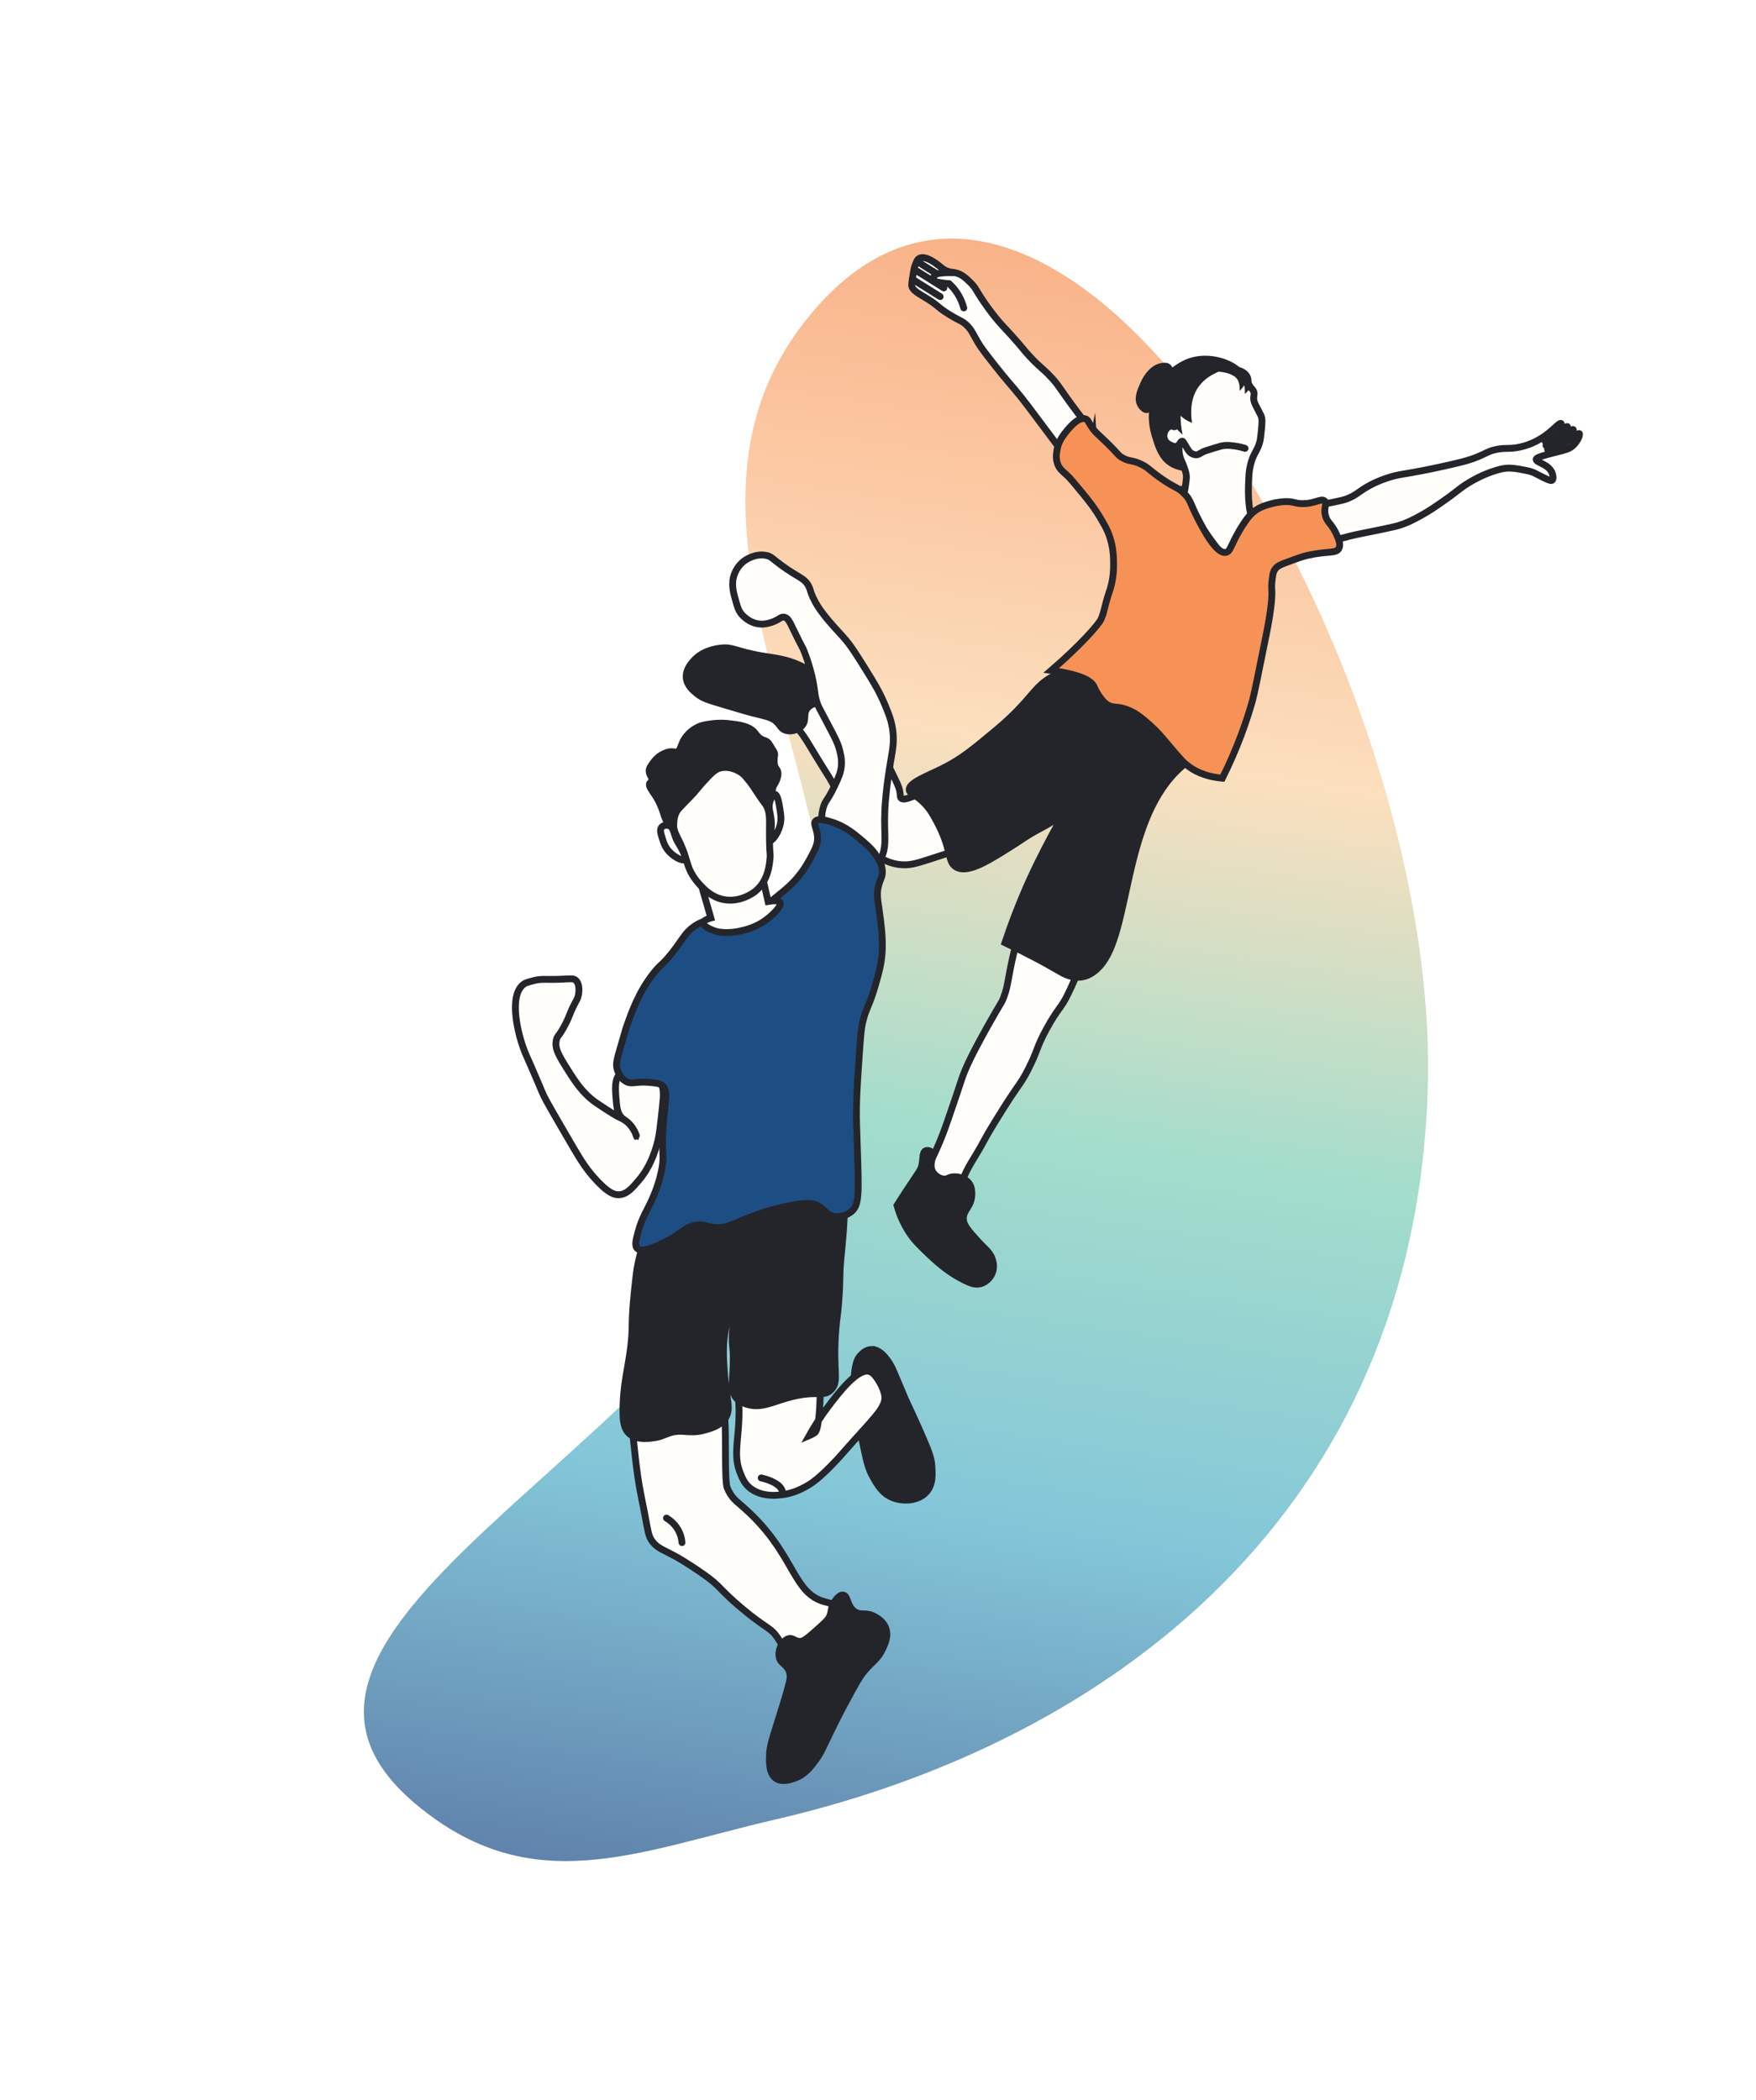
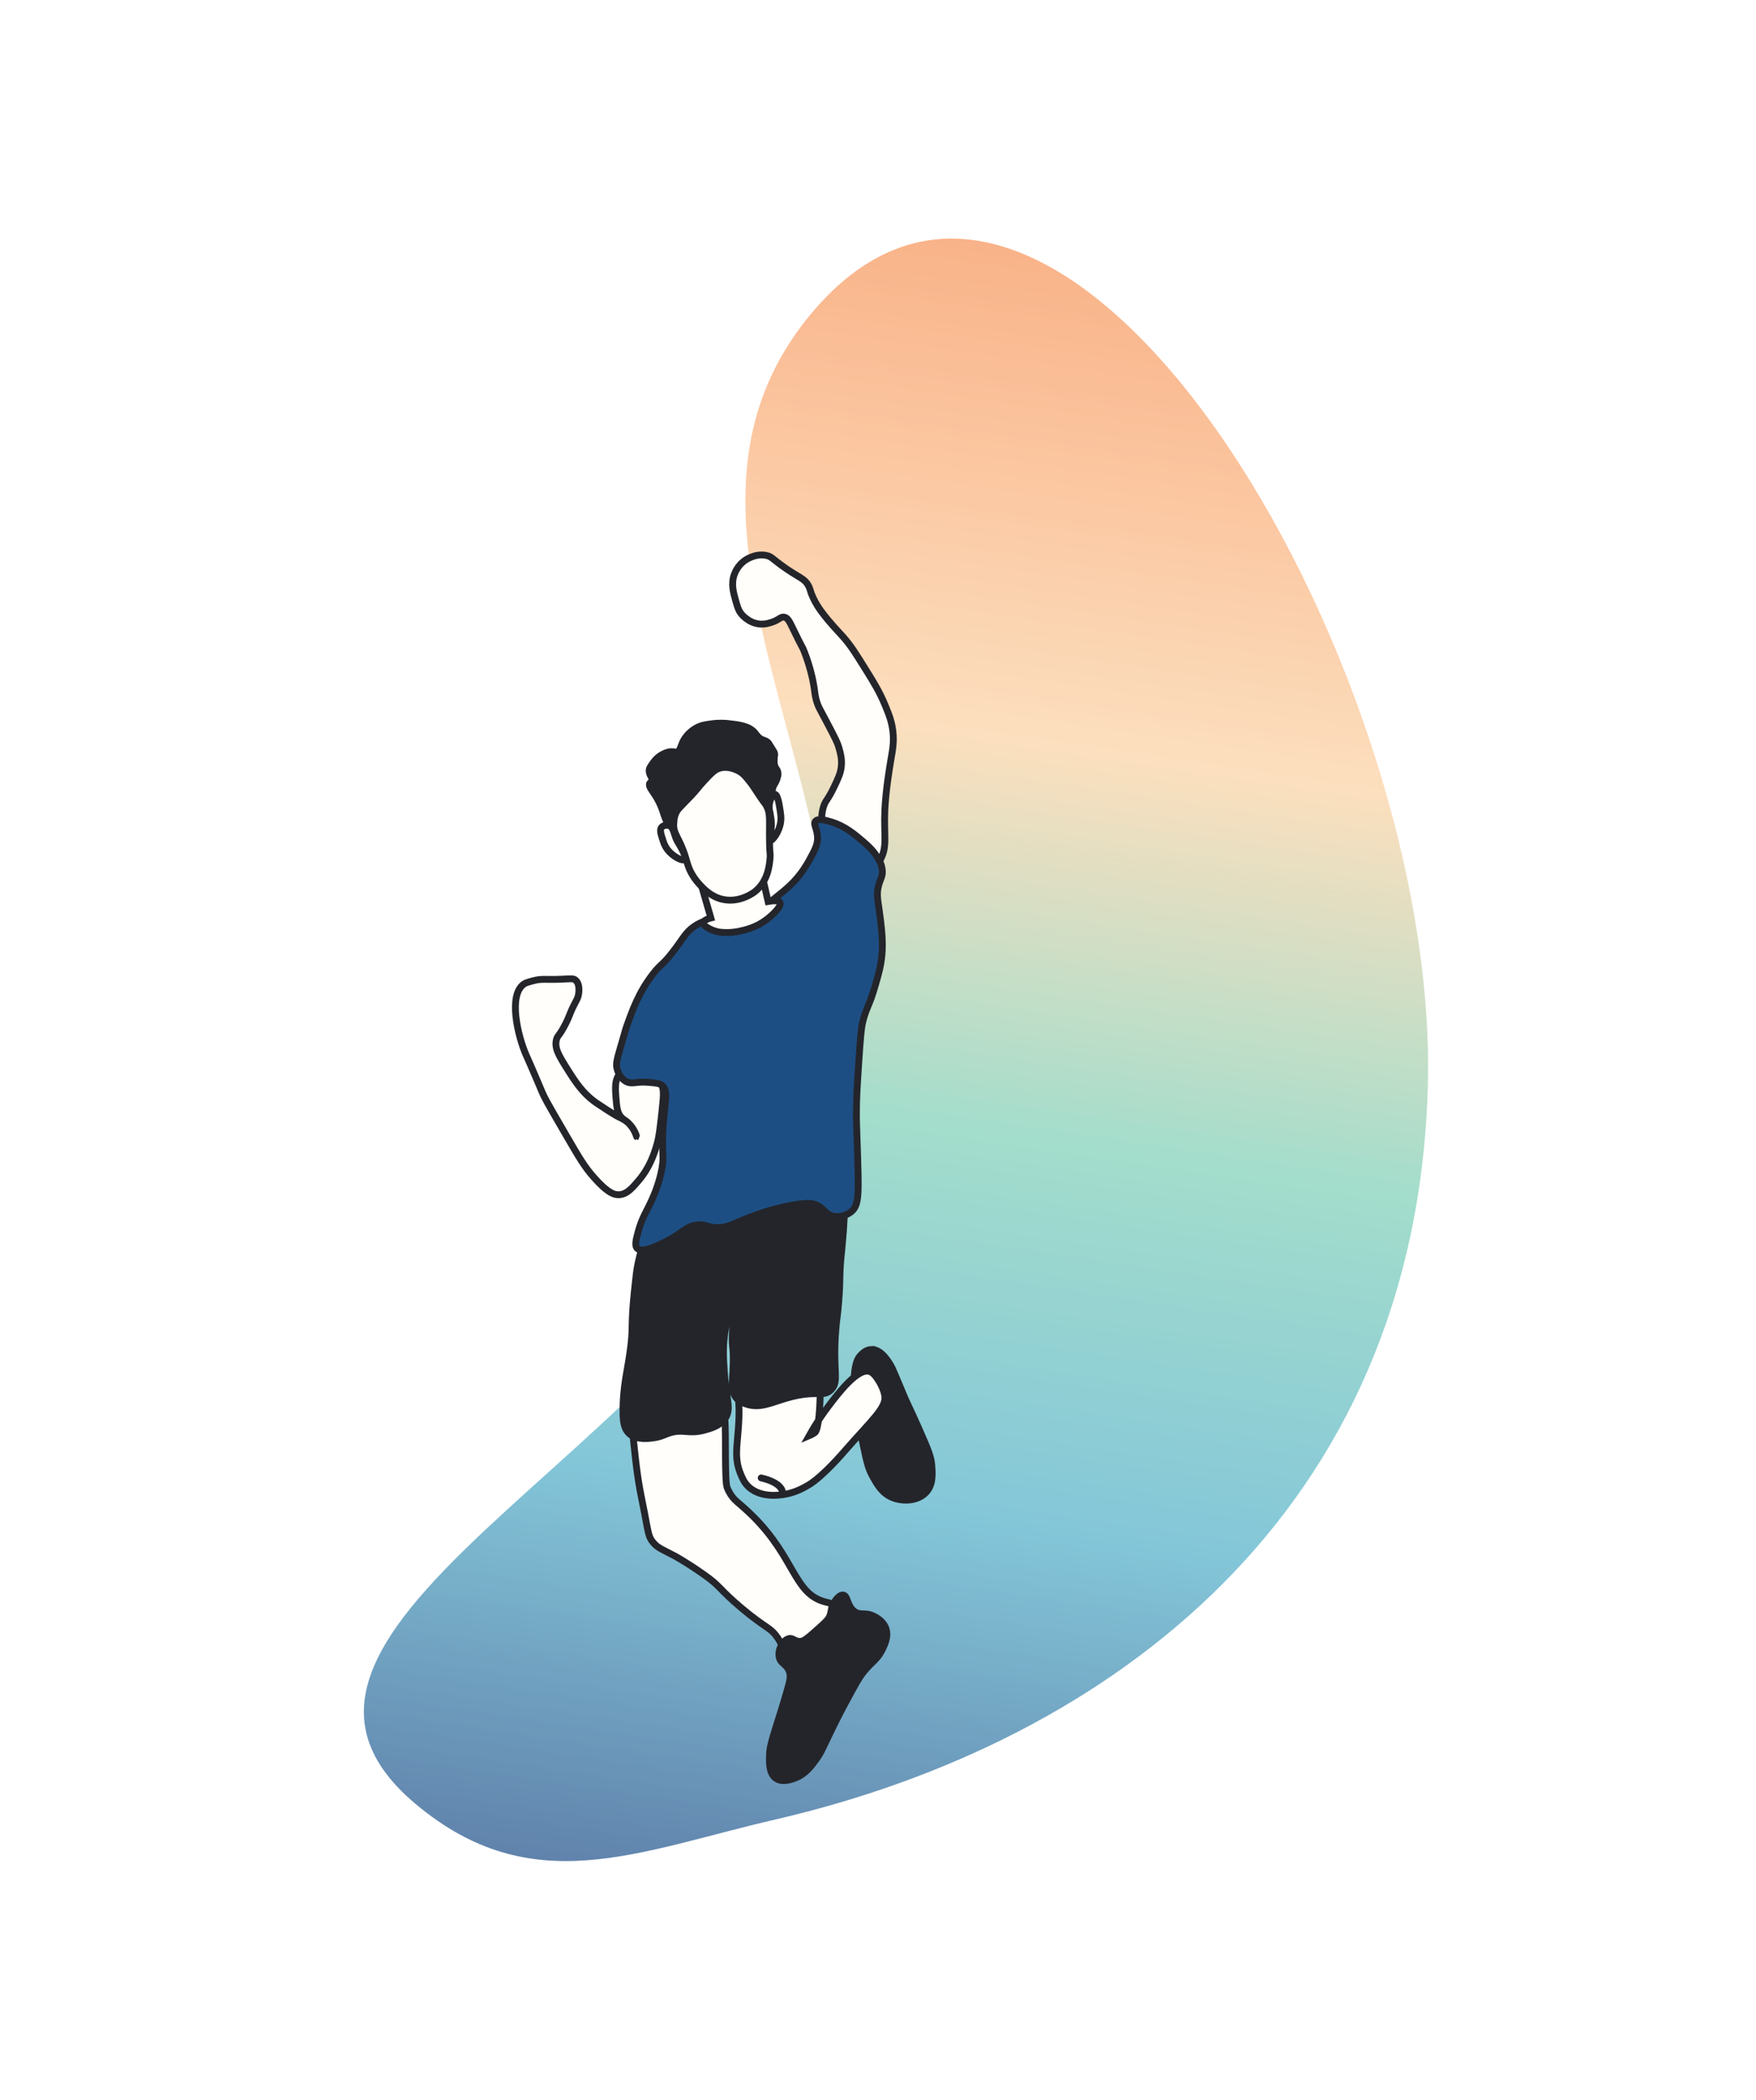
<svg xmlns="http://www.w3.org/2000/svg" width="771" height="922" viewBox="0 0 771 922" fill="none">
  <g opacity="0.7" filter="url(#filter0_f_850_1042)">
    <path d="M360.838 489.805C393.192 358.329 276.277 235.698 355.168 138.929C463.262 6.34 632.273 289.618 626.901 477.398C621.571 663.768 488.101 764.759 340.503 798.932C279.662 813.018 233.461 834.878 182.496 792.147C85.865 711.127 326.451 629.543 360.838 489.805Z" fill="url(#paint0_linear_850_1042)" />
  </g>
  <g clip-path="url(#clip0_850_1042)">
-     <path d="M449.713 405.545C448.829 406.235 447.64 407.477 444.964 419.027C442.345 430.352 442.747 432.4 440.712 437.883C439.618 440.838 439.711 439.681 433.204 451.371C425.914 464.474 423.977 469.202 422.91 471.993C422.227 473.779 422.673 472.764 419.756 481.365C416.828 489.997 415.367 494.317 414.03 497.802C412.259 502.428 409.495 508.884 405.24 516.482C410.147 520.204 415.061 523.926 419.968 527.647C420.463 524.911 421.364 521.237 423.078 517.115C424.607 513.447 426.15 510.955 427.428 508.859C433.37 499.109 430.499 502.977 437.29 491.929C447.649 475.087 447.645 476.965 451.335 469.767C455.727 461.207 454.861 460.255 459.617 451.573C464.521 442.618 465.887 442.823 468.927 436.464C472.794 428.381 477.314 418.935 473.071 411.683C468.562 403.966 455.457 401.022 449.694 405.541L449.713 405.545Z" fill="#FFFEFA" stroke="#24252B" stroke-width="3" stroke-miterlimit="10" stroke-linecap="round" />
+     <path d="M449.713 405.545C448.829 406.235 447.64 407.477 444.964 419.027C442.345 430.352 442.747 432.4 440.712 437.883C439.618 440.838 439.711 439.681 433.204 451.371C425.914 464.474 423.977 469.202 422.91 471.993C422.227 473.779 422.673 472.764 419.756 481.365C416.828 489.997 415.367 494.317 414.03 497.802C412.259 502.428 409.495 508.884 405.24 516.482C420.463 524.911 421.364 521.237 423.078 517.115C424.607 513.447 426.15 510.955 427.428 508.859C433.37 499.109 430.499 502.977 437.29 491.929C447.649 475.087 447.645 476.965 451.335 469.767C455.727 461.207 454.861 460.255 459.617 451.573C464.521 442.618 465.887 442.823 468.927 436.464C472.794 428.381 477.314 418.935 473.071 411.683C468.562 403.966 455.457 401.022 449.694 405.541L449.713 405.545Z" fill="#FFFEFA" stroke="#24252B" stroke-width="3" stroke-miterlimit="10" stroke-linecap="round" />
    <path d="M408.243 347.314C403.191 348.025 397.149 352.272 395.566 350.399C395.181 349.94 395.388 349.508 395.131 347.879C394.874 346.256 394.401 344.993 393.063 342.215C390.959 337.834 389.907 335.646 388.751 334.012C386.962 331.496 385.225 330.006 381.743 327.031C379.858 325.419 377.102 323.386 371.678 319.385C365.364 314.727 365.398 314.758 365.294 314.676C362.299 312.293 358.241 308.53 354.117 302.683C350.423 306.241 346.737 309.793 343.043 313.351C344.457 314.361 346.455 315.92 348.592 318.091C351.926 321.489 353.725 324.498 355.797 327.929C364.442 342.246 363.09 339.478 365.502 343.838C367.015 346.574 369.251 350.938 373.723 359.672C378.586 369.177 379.374 370.848 381.825 373.155C383.204 374.457 387.758 378.632 394.585 379.579C398.935 380.184 402.188 379.19 407.056 377.632C423.266 372.446 431.381 369.81 431.986 367.746C434.2 360.227 419.418 345.73 408.245 347.307L408.243 347.314Z" fill="#FFFEFA" stroke="#24252B" stroke-width="3" stroke-miterlimit="10" stroke-linecap="round" />
    <path d="M356.641 302.184C355.932 299.833 356.872 298.725 356.59 297.092C356.209 294.917 353.947 293.432 351.174 292.134C345.221 289.342 340.292 288.985 334.439 287.984C322.424 285.932 321.787 283.78 315.792 284.667C313.688 284.975 308.438 285.829 304.605 290.076C303.48 291.323 300.985 294.086 301.322 297.672C301.644 301.112 304.387 303.299 306.14 304.695C308.454 306.539 310.446 307.223 316.851 309.124C324.571 311.416 328.43 312.562 329.705 312.888C336.637 314.649 339.225 314.906 341.532 317.5C342.707 318.821 343.059 319.915 344.587 320.548C346.916 321.507 350.345 320.743 352.153 318.611C354.371 315.996 352.357 313.431 354.571 310.874C356.754 308.35 360.619 308.642 360.606 307.416C360.598 306.76 359.496 306.683 358.187 305.114C358.09 304.994 357.124 303.812 356.633 302.19L356.641 302.184Z" fill="#24252B" stroke="#24252B" stroke-width="3" stroke-miterlimit="10" />
    <path d="M406.416 505.348C404.957 506.028 405.357 508.561 404.815 511.387C404.367 513.716 403.652 514.285 398.475 522.14C397.432 523.717 395.814 526.191 393.838 529.306C394.637 532.209 396.125 536.437 399.045 540.939C401.448 544.644 403.67 546.765 408.071 550.966C412.91 555.577 417.379 559.044 422.759 561.82C426.443 563.721 428.554 564.275 430.7 563.63C432.989 562.944 434.954 561 435.784 558.669C436.612 556.35 436.086 554.308 435.835 553.392C434.916 549.996 432.81 548.821 429.551 545.241C425.189 540.45 423.005 538.057 422.977 535.112C422.947 531.039 426.708 529.831 426.695 524.232C426.693 523.027 426.664 521.267 425.516 519.666C423.913 517.434 420.835 516.5 418.369 516.762C416.32 516.976 416.108 517.868 414.445 517.743C412.467 517.599 410.28 516.165 409.341 514.158C407.728 510.726 410.55 507.31 408.795 505.732C408.152 505.154 407.119 505.016 406.418 505.341L406.416 505.348Z" fill="#24252B" stroke="#24252B" stroke-width="3" stroke-miterlimit="10" />
    <path d="M548.199 189.539C549.714 186.588 552.127 181.719 551.354 175.309C550.582 168.931 547.112 164.824 546.142 163.752C541.953 159.086 536.962 157.851 534.704 157.325C532.539 156.82 526.235 155.687 519.897 158.745C514.563 161.321 510.401 165.877 510.556 166.077C510.684 166.247 514.53 164.126 514.36 162.006C514.296 161.212 513.679 160.631 513.487 160.464C512.391 159.526 510.895 159.759 509.896 159.925C508.331 160.186 507.196 160.868 506.612 161.264C505.855 161.774 503.239 163.663 501.218 168.195C499.822 171.328 498.253 174.846 499.802 177.912C500.555 179.402 502.206 181.098 503.673 180.841C506.142 180.404 507.303 174.598 507.104 174.507C506.996 174.456 506.317 175.951 505.724 177.311C505.296 178.296 505.203 179.058 505.029 180.474C504.948 181.122 504.773 182.822 505.011 185.394C505.261 188.045 505.811 190.137 506.184 191.377C507.425 195.493 508.747 199.863 511.952 202.825C516.473 207.001 522.796 206.563 525.273 206.387C539.78 205.378 547.64 190.619 548.192 189.544L548.199 189.539Z" fill="#24252B" stroke="#24252B" stroke-miterlimit="10" />
    <path d="M517.849 194.965C517.439 197.657 517.794 199.633 518.203 200.931C518.578 202.152 518.809 202.17 519.78 204.811C520.68 207.258 520.908 208.39 520.914 209.576C520.915 210.043 520.843 210.64 520.693 211.826C520.265 215.182 520.009 215.756 519.959 216.726C519.918 217.645 520.077 218.571 522.308 222.65C524.341 226.365 526.146 229.136 526.949 230.356C527.539 231.256 529.125 233.628 531.374 236.692C533.824 240.036 535.046 241.7 536.495 243.292C539.39 246.482 540.151 246.504 541.826 249.039C542.765 250.463 542.972 251.132 543.677 251.261C545.984 251.685 548.829 245.41 549.435 244.085C550.47 241.807 551.637 239.161 551.479 235.709C551.41 234.201 551.096 232.997 550.474 230.595C549.811 228.044 549.199 226.648 548.719 223.732C548.573 222.847 548.504 222.207 548.424 221.469C548.01 217.605 548.108 214.681 548.247 210.882C548.327 208.699 548.43 207.401 548.703 205.859C548.768 205.468 548.962 204.444 549.273 203.297C550.457 198.932 551.964 198.117 553.024 194.386C553.421 193 553.538 191.776 553.782 189.342C554.119 185.912 554.291 184.198 553.709 182.613C553.518 182.083 553.573 182.416 551.529 178.342C550.986 177.269 550.658 176.586 550.504 175.59C550.282 174.109 550.727 173.722 550.618 172.655C550.483 171.344 549.673 170.64 547.144 168.172C543.254 164.371 543.673 164.583 543.072 164.179C540.489 162.44 537.93 162.045 536.298 161.809C535.481 161.695 532.607 161.332 529.005 162.159C527.996 162.388 524.973 163.167 521.756 165.398C520.031 166.598 518.396 167.754 517.392 169.921C517.002 170.757 516.356 172.166 516.684 173.794C516.901 174.879 517.362 175.071 517.542 176.222C517.702 177.258 517.415 177.626 516.975 179.671C516.581 181.517 516.301 182.825 516.252 184.501C516.21 186.062 516.386 187.075 515.847 187.362C515.414 187.589 515.047 187.069 514.226 187.096C512.827 187.138 511.86 188.721 511.693 188.992C511.56 189.21 510.572 190.887 511.254 192.806C511.91 194.643 513.606 195.324 514.397 195.635C515.175 195.944 515.825 196.206 516.56 195.99C518.036 195.559 518.217 193.672 519.058 193.719C519.468 193.742 519.614 194.193 520.712 196.025C521.993 198.166 522.369 198.519 522.668 198.75C522.932 198.955 523.868 199.685 525.101 199.707C526.199 199.725 526.797 199.163 527.979 198.515C528.727 198.1 530.044 197.695 532.683 196.885C535.242 196.095 536.524 195.703 537.798 195.601C539.21 195.484 540.244 195.615 541.926 195.82C543.908 196.061 545.517 196.514 546.656 196.876" fill="#FFFEFA" />
    <path d="M517.849 194.965C517.439 197.657 517.794 199.633 518.203 200.931C518.578 202.152 518.809 202.17 519.78 204.811C520.68 207.258 520.908 208.39 520.914 209.576C520.915 210.043 520.843 210.64 520.693 211.826C520.265 215.182 520.009 215.756 519.959 216.726C519.918 217.645 520.077 218.571 522.308 222.65C524.341 226.365 526.146 229.136 526.949 230.356C527.539 231.256 529.125 233.628 531.374 236.692C533.824 240.036 535.046 241.7 536.495 243.292C539.39 246.482 540.151 246.503 541.826 249.039C542.765 250.463 542.972 251.132 543.677 251.261C545.984 251.685 548.829 245.41 549.435 244.085C550.47 241.807 551.637 239.161 551.479 235.709C551.41 234.201 551.096 232.997 550.474 230.595C549.811 228.044 549.199 226.648 548.719 223.732C548.573 222.847 548.504 222.207 548.424 221.469C548.01 217.605 548.108 214.681 548.247 210.882C548.327 208.699 548.43 207.401 548.703 205.859C548.768 205.468 548.962 204.444 549.273 203.297C550.457 198.932 551.964 198.117 553.024 194.386C553.421 193 553.538 191.776 553.782 189.342C554.119 185.912 554.291 184.198 553.709 182.613C553.518 182.083 553.573 182.416 551.529 178.342C550.986 177.269 550.658 176.586 550.504 175.59C550.282 174.109 550.727 173.722 550.618 172.655C550.483 171.344 549.673 170.64 547.144 168.172C543.254 164.371 543.673 164.583 543.072 164.179C540.489 162.44 537.93 162.045 536.298 161.809C535.481 161.695 532.607 161.332 529.005 162.159C527.996 162.388 524.973 163.167 521.756 165.398C520.031 166.598 518.396 167.754 517.392 169.921C517.002 170.757 516.356 172.166 516.684 173.794C516.901 174.879 517.362 175.071 517.542 176.222C517.702 177.258 517.415 177.626 516.975 179.671C516.581 181.517 516.301 182.825 516.252 184.501C516.21 186.062 516.386 187.075 515.847 187.362C515.414 187.589 515.047 187.069 514.226 187.096C512.827 187.138 511.86 188.721 511.693 188.992C511.56 189.21 510.572 190.887 511.254 192.806C511.91 194.643 513.606 195.324 514.397 195.635C515.175 195.944 515.825 196.206 516.56 195.99C518.036 195.559 518.217 193.672 519.058 193.719C519.468 193.742 519.614 194.193 520.712 196.025C521.993 198.166 522.369 198.519 522.668 198.75C522.932 198.955 523.868 199.685 525.101 199.707C526.199 199.725 526.797 199.163 527.979 198.515C528.727 198.1 530.044 197.695 532.683 196.885C535.242 196.095 536.524 195.703 537.798 195.601C539.21 195.484 540.244 195.615 541.926 195.82C543.908 196.061 545.517 196.514 546.656 196.876" stroke="#24252B" stroke-width="3" stroke-miterlimit="10" stroke-linecap="round" />
    <path d="M515.74 177.059C514.396 181.573 515.234 184.431 515.234 184.431C516.011 187.072 517.622 188.742 518.48 189.511C518.229 188.123 517.944 186.113 517.87 183.685C517.739 179.557 518.262 175.783 517.358 175.531C517.085 175.453 516.694 175.706 516.578 175.784C516.085 176.105 515.868 176.633 515.74 177.059Z" fill="#24252B" stroke="#24252B" stroke-miterlimit="10" />
    <path d="M486.057 293.265C483.214 292.908 474.409 291.894 464.828 295.845C453.754 300.405 454.328 306.367 437.695 320.28C427.339 328.941 422.165 333.273 413.777 337.445C406.928 340.853 398.869 343.739 399.218 346.899C399.396 348.495 401.544 348.628 405.04 351.904C407.87 354.552 409.338 357.086 411.154 360.422C418.091 373.15 415.8 378.616 420.002 380.835C425.252 383.609 434.181 377.913 446.289 370.18C449.09 368.387 450.746 367.098 454.633 364.926C458.214 362.923 460.504 361.959 463.637 359.566C465.652 358.025 467.135 356.565 468.075 355.58C468.075 355.58 457.207 373.782 449.151 392.965C446.874 398.381 444.09 405.469 441.254 413.935C451.672 418.925 459.017 422.904 464.507 426.113C466.859 427.49 470.578 429.727 475.013 428.992C479.3 428.285 482.073 425.165 483.084 424.023C496.209 409.268 492.895 362.554 516.352 338.888C521.059 334.137 524.574 332.609 525.454 327.767C527.845 314.642 507.434 295.969 486.05 293.264L486.057 293.265Z" fill="#24252B" stroke="#24252B" stroke-width="3" stroke-miterlimit="10" />
    <path d="M570.485 224.11C572.42 222.109 574.156 222.861 585.16 220.576C588.372 219.912 590.009 219.566 591.483 218.992C595.731 217.345 596.571 215.741 601.466 213.113C605.181 211.119 608.259 210.129 609.912 209.604C613.356 208.512 615.224 208.34 620.266 207.458C620.266 207.458 626.468 206.373 633.657 204.763C640.926 203.133 644.558 202.318 648.765 200.6C652.8 198.951 653.047 198.35 655.984 197.589C660.869 196.32 662.311 197.437 667.341 196.308C671.074 195.471 673.801 194.209 676.103 192.851C681.637 189.603 684.619 185.371 685.393 185.945C686.004 186.402 684.439 189.267 684.995 189.591C685.573 189.932 687.738 187.004 688.154 187.312C688.593 187.637 686.74 190.83 687.189 191.176C687.672 191.547 690.26 188.254 690.726 188.609C691.175 188.955 688.787 192.682 689.334 193.102C689.885 193.53 692.863 189.99 693.408 190.384C693.841 190.702 692.864 193.689 690.538 195.742C689.054 197.053 687.682 197.475 683.698 198.465C675.238 200.56 674.536 201.163 674.485 201.673C674.326 203.227 680.284 203.708 681.623 208.093C681.888 208.965 682.091 210.372 681.497 210.87C681.181 211.136 680.604 211.183 677.138 209.454C675.024 208.401 674.749 208.142 673.663 207.659C672.075 206.957 670.856 206.725 668.796 206.334C665.875 205.783 663.826 205.401 661.213 205.613C660.596 205.667 658.799 205.838 655.234 207.078C650.556 208.699 647.063 210.684 645.289 211.74C640.68 214.486 640.661 215.189 633.586 220.128C629.987 222.639 627.588 224.304 624.055 226.256C620.913 227.994 618.103 229.52 614.139 230.747C612.679 231.194 610.498 231.658 606.136 232.58C602.426 233.363 600.374 233.744 598.505 234.124C588.685 236.098 588.458 236.883 583.001 237.696C575.559 238.799 571.84 239.353 569.69 236.908C567.022 233.872 567.467 227.222 570.486 224.104L570.485 224.11Z" fill="#FFFEFA" stroke="#24252B" stroke-width="3" stroke-miterlimit="10" stroke-linecap="round" />
    <path d="M480.102 192.55C479.913 189.637 478.643 188.502 472.943 180.933C464.686 169.97 465.224 169.534 461.164 165.272C457.358 161.272 456.682 161.445 452.04 156.427C448.861 152.99 449.057 152.782 444.424 147.636C440.578 143.37 439.529 142.498 436.928 139.253C434.863 136.679 433.181 134.304 432.212 132.908C428.32 127.267 428.574 126.551 426.246 124.245C424.313 122.327 422.163 120.199 419.035 119.685C418.12 119.535 417.283 119.546 415.95 119.062C414.013 118.355 413.208 117.38 411.745 116.272C410.639 115.436 406.192 112.069 403.682 113.431C402.678 113.979 402.285 115.112 401.61 117.048C401.462 117.477 401.229 118.229 400.677 122.018C400.386 124.024 400.241 125.023 400.269 125.209C400.558 127.627 403.145 128.674 407.44 131.394C412.615 134.667 411.473 134.797 416.698 138.04C421.695 141.134 422.35 140.776 424.445 142.804C426.808 145.097 427.231 146.779 429.528 150.622C430.873 152.877 432.844 155.39 436.789 160.43C442.169 167.305 443.585 168.503 448.456 174.57C450.095 176.614 452.597 179.953 457.519 186.539C469.101 202.026 470.839 204.65 473.482 204.294C477.231 203.789 480.436 197.612 480.103 192.544L480.102 192.55Z" fill="#FFFEFA" stroke="#24252B" stroke-width="3" stroke-miterlimit="10" stroke-linecap="round" />
    <path d="M519.958 216.732C517.039 213.765 515.886 214.476 509.027 209.546C504.249 206.105 504.047 205.243 500.939 203.78C496.76 201.817 495.822 202.835 492.551 200.866C490.723 199.769 491.369 199.662 485.65 194.103C481.83 190.392 481.242 190.147 479.801 188.193C477.692 185.34 477.813 184.33 476.579 183.914C473.083 182.724 468.112 189.478 466.86 191.184C464.576 194.286 464.212 196.973 464.083 197.716C463.856 199.058 463.445 201.439 464.437 203.921C465.279 206.048 466.659 207.032 468.422 208.637C469.831 209.918 471.678 212.158 475.371 216.645C477.628 219.387 480.718 223.165 483.787 228.534C485.216 231.03 486.02 232.444 486.845 234.639C488.804 239.858 488.895 244.271 488.933 246.959C488.962 249.147 488.987 253.685 487.457 258.615C487.11 259.743 486.398 261.673 485.529 264.911C485.004 266.885 484.796 267.991 484.367 269.377C484.367 269.377 483.991 270.527 483.536 271.676C482.576 274.09 474.366 283.331 461.597 294.381C475.387 296.31 479.418 299.214 480.389 301.621C480.652 302.267 481.951 305.24 484.579 308.126C484.99 308.582 485.515 309.012 486.21 309.437C488.703 310.941 489.703 310.018 493.546 311.148C498.186 312.513 501.214 315.174 504.802 318.329C507.869 321.029 509.835 323.373 512.146 326.136C519.569 335.006 519.987 335.023 521.256 336.047C524.122 338.358 528.83 341.003 536.694 341.707C543.377 328.316 547.378 316.582 549.845 307.881C550.674 304.966 552.446 296.151 555.992 278.52C556.456 276.206 558.785 264.483 558.408 259.369C558.377 259.001 558.241 257.346 558.49 255.165C558.733 253.016 558.852 251.501 559.666 250.177C560.604 248.647 562.046 247.99 565.149 246.842C569.632 245.183 571.873 244.359 574.139 243.851C583.121 241.855 586.597 243.165 587.847 240.844C588.739 239.197 587.891 236.991 586.636 234.297C584.469 229.634 582.59 229.435 581.88 226.151C581.144 222.746 582.784 221.125 581.619 220.013C580.114 218.574 577.353 221.301 571.536 221.148C568.317 221.066 568.225 220.208 564.577 220.257C563.862 220.269 561.085 220.337 557.538 221.386C555.769 221.905 553.846 222.45 551.82 223.743C549.244 225.386 547.778 227.412 546.66 229.048C540.36 238.299 540.583 242.183 538.192 242.58C533.949 243.295 528.102 231.893 525.655 227.118C522.653 221.262 522.827 219.613 519.957 216.699L519.958 216.732Z" fill="#F79256" stroke="#24252B" stroke-width="3" stroke-miterlimit="10" stroke-linecap="round" />
    <path d="M418.576 119.758C416.293 119.655 414.425 119.789 413.078 119.949C411.77 120.103 410.837 120.3 410.277 121.069C409.925 121.556 409.663 122.361 409.966 122.961C410.249 123.526 410.914 123.694 411.369 123.801C412.348 124.033 414.106 124.374 416.712 124.556C417.378 125.151 418.204 125.961 419.043 127.005C419.403 127.453 420.425 128.761 421.412 130.679C421.99 131.81 422.654 133.331 423.159 135.221" stroke="#24252B" stroke-width="3" stroke-miterlimit="10" stroke-linecap="round" />
    <path d="M412.798 130.242C408.728 127.694 404.658 125.147 400.588 122.6" stroke="#24252B" stroke-width="3" stroke-miterlimit="10" stroke-linecap="round" />
    <path d="M414.415 126.433C410.345 123.886 406.275 121.338 402.205 118.791" stroke="#24252B" stroke-width="3" stroke-miterlimit="10" stroke-linecap="round" />
    <path d="M411.034 120.047C408.527 118.476 406.013 116.903 403.504 115.338" stroke="#24252B" stroke-width="3" stroke-miterlimit="10" stroke-linecap="round" />
    <path d="M678.494 193.873C679.212 193.602 680.002 193.253 680.822 192.792C682.663 191.76 684.048 190.543 685.026 189.519" stroke="#24252B" stroke-width="3" stroke-miterlimit="10" stroke-linecap="round" />
    <path d="M679.496 197.354C680.525 197.16 681.658 196.886 682.858 196.481C685.539 195.581 687.599 194.359 689.075 193.299" stroke="#24252B" stroke-width="3" stroke-miterlimit="10" stroke-linecap="round" />
    <path d="M678.788 195.592C679.689 195.352 680.675 195.028 681.705 194.595C684.008 193.626 685.725 192.438 686.934 191.426" stroke="#24252B" stroke-width="3" stroke-miterlimit="10" stroke-linecap="round" />
    <path d="M536.297 161.815C536.575 162.528 529.493 163.8 525.369 170.253C522.395 174.907 522.197 180.329 522.759 184.871C521.76 184.448 520.286 183.681 518.832 182.321C518.108 181.645 516.907 180.476 516.131 178.736C516.131 178.736 514.9 175.82 516.101 171.982C518.733 163.573 535.863 160.708 536.297 161.815Z" fill="#24252B" stroke="#24252B" stroke-miterlimit="10" />
    <path d="M542.011 161.654C541.797 162.007 543.95 162.977 545.525 165.651C546.805 167.831 547.093 170.1 547.105 171.799C548.778 170.053 549.414 167.644 548.705 165.572C547.41 161.79 542.308 161.146 542.011 161.654Z" fill="#24252B" stroke="#24252B" stroke-miterlimit="10" />
    <path d="M541.38 163.636C541.238 163.872 542.667 164.515 543.721 166.301C544.578 167.75 544.763 169.263 544.772 170.392C545.888 169.235 546.308 167.626 545.835 166.246C544.973 163.728 541.578 163.299 541.374 163.635L541.38 163.636Z" fill="#24252B" stroke="#24252B" stroke-miterlimit="10" />
  </g>
  <path d="M382.701 592.546C387.368 592.463 390.954 599.259 391.642 600.57C391.982 601.217 392.924 603.499 394.861 608.053C395.291 609.075 395.72 610.089 396.141 611.112C398.382 616.6 398.328 615.807 403.094 626.49C408.129 637.781 408.861 640.171 409.105 643.41C409.392 647.252 409.737 651.818 406.709 655.182C403.12 659.175 396.611 659.431 392.092 657.697C387.388 655.896 385.182 651.937 383.18 648.356C381.263 644.918 380.618 642.237 379.079 634.91C376.678 623.54 375.483 617.854 375.303 615.598C374.106 600.421 376.423 596.726 377.635 595.376C378.287 594.656 380.15 592.578 382.7 592.537L382.701 592.546Z" fill="#24252B" stroke="#24252B" stroke-width="3" stroke-miterlimit="10" />
  <path d="M312.908 604.761C314.152 615.41 317.543 613.574 318.257 622.981C318.827 630.441 318.109 650.294 319.26 653.204C319.552 653.941 319.904 654.647 319.904 654.647C322.258 659.238 324.07 659.317 330.496 665.684C348.967 684.017 348.546 699.493 361.85 703.281C364.418 704.01 368.28 704.535 369.47 707.513C370.7 710.601 368.27 714.589 366.103 718.648C364.938 720.825 363.237 723.941 359.839 726.434C358.377 727.503 353.785 730.887 349.499 729.615C345.698 728.49 344.839 724.481 341.794 719.739C338.301 714.288 336.827 715.608 325.479 706.025C315.602 697.682 316.512 696.653 309.267 691.543C301.346 685.962 296.456 683.332 296.456 683.332C291.004 680.396 288.767 679.857 286.538 677.007C284.729 674.696 284.655 673.082 282.994 664.377C281.666 657.427 280.334 652.407 278.937 639.794C276.703 619.598 275.001 602.997 283.745 591.791C292.133 581.038 308.779 577.067 313.276 581.614C316.607 584.981 311.299 591.009 312.9 604.761L312.908 604.761Z" fill="#FFFEFA" stroke="#24252B" stroke-width="3" stroke-miterlimit="10" />
  <path d="M365.732 704.602C364.652 706.774 365.172 707.705 364.219 709.818C363.719 710.928 363.13 711.679 359.862 714.616C355.367 718.651 353.094 720.675 351.48 720.749C348.848 720.872 348.213 718.97 346.196 719.569C343.635 720.328 341.509 724.341 342.095 727.509C342.668 730.6 345.413 730.635 346.582 734.012C347.295 736.074 346.894 737.853 345.42 742.98C343.555 749.462 341.824 754.803 341.149 756.926C338.24 766.054 337.955 768.207 337.88 770.245C337.756 773.712 337.588 778.532 340.491 780.747C343.376 782.954 347.618 781.321 349.234 780.693C353.654 778.989 356.209 775.531 358.487 772.356C360.636 769.362 360.969 768.063 364.869 760.09C365.946 757.884 368.312 753.061 371.044 747.983C375.224 740.22 377.314 736.329 379.552 733.693C383.226 729.367 385.387 728.561 387.551 724C388.61 721.769 390.081 718.562 389.038 715.273C388.015 712.035 385.113 710.443 384.025 709.856C379.9 707.606 377.941 709.681 375.095 707.55C371.761 705.048 372.35 700.628 370.165 700.397C368.338 700.207 366.436 703.135 365.714 704.595L365.732 704.602Z" fill="#24252B" stroke="#24252B" stroke-width="3" stroke-miterlimit="10" />
  <path d="M380.876 382.84C378.893 383.108 377.348 381.95 370.381 375.492C363.278 368.922 362.777 368.18 362.275 367.092C359.53 361.244 361.251 355.289 361.55 354.303C362.485 351.248 363.265 351.74 366.242 345.49C368.16 341.47 369.115 339.4 369.398 336.452C369.706 333.181 369.01 330.66 368.321 328.268C367.78 326.369 367.183 324.993 362.775 316.668C359.685 310.839 359.499 310.608 358.998 309.243C357.586 305.387 358.004 304.212 356.868 298.679C356.582 297.285 355.497 292.182 353.1 286.062C352.108 283.523 352.762 285.597 348.27 276.257C346.73 273.048 345.902 271.252 344.304 270.988C342.836 270.742 342.183 272.033 339.233 273.109C338.385 273.416 336.266 274.185 333.791 274.031C328.625 273.701 325.467 269.58 325.28 269.323C324.212 267.878 323.857 266.661 323.158 264.252C321.997 260.234 320.866 256.318 322.469 252.075C322.905 250.925 324.058 248.36 326.721 246.34C327.118 246.032 331.587 242.742 336.664 243.943C338.707 244.424 338.976 245.196 343.011 248.16C350.549 253.711 353.265 253.696 355.145 257.552C355.927 259.151 355.656 259.556 356.947 262.338C358.337 265.339 359.84 267.434 360.655 268.539C364.262 273.413 367.85 277.042 370.141 279.603C373.457 283.317 375.675 286.877 380.119 294.005C383.726 299.797 386.193 303.792 388.639 309.71C390.263 313.632 391.529 316.753 392.036 321.119C392.593 325.907 391.901 329.277 391.2 333.383C390.591 336.99 388.898 346.975 388.5 355.831C387.984 367.349 389.892 372.008 386.102 378.262C385.152 379.821 383.503 382.475 380.867 382.832L380.876 382.84Z" fill="#FFFEFA" stroke="#24252B" stroke-width="3" stroke-miterlimit="10" />
  <path d="M290.627 476.535C291.386 478.638 291.462 480.433 290.783 486.631C289.873 494.997 289.418 499.184 288.394 502.642C287.268 506.435 285.405 512.493 280.416 518.356C277.593 521.673 275.29 524.382 271.902 524.608C269.946 524.737 267.002 524.09 260.752 516.995C256.628 512.315 254.533 508.774 247.888 497.315C239.893 483.544 239.12 482.117 238.013 479.524C237.444 478.189 235.72 474.022 233.026 467.85C231.703 464.819 231.22 463.765 230.892 463.022C227.378 454.89 223.066 437.121 229.965 432.145C230.788 431.554 231.862 431.259 234.009 430.679C237.988 429.606 239.246 430.279 246.548 429.969C250.691 429.795 251.722 429.52 252.761 430.439C254.865 432.309 254.056 436.499 253.953 436.972C253.667 438.347 253.222 439.047 252.308 440.777C249.99 445.217 250.404 445.496 248.278 449.666C245.459 455.181 244.791 454.552 244.3 456.57C243.395 460.289 245.368 463.517 249.2 469.607C252.499 474.853 255.941 480.325 262.21 484.538C269.037 489.135 271.191 490.215 271.191 490.215C273.097 491.172 274.656 491.81 276.31 493.525C278.819 496.125 279.544 499.147 279.536 499.156C279.528 499.156 278.833 496.202 276.31 493.525C274.552 491.66 273.615 491.757 272.398 490.138C271.585 489.06 270.95 487.625 270.647 484.268C270.06 477.726 269.742 474.093 272.38 471.184C274.725 468.594 278.632 467.456 282.106 468.159C288.023 469.363 290.208 475.408 290.619 476.544L290.627 476.535Z" fill="#FFFEFA" />
  <path d="M276.31 493.525C274.656 491.81 273.097 491.172 271.191 490.215C271.191 490.215 269.037 489.135 262.21 484.538C255.941 480.325 252.499 474.853 249.2 469.607C245.368 463.517 243.395 460.289 244.3 456.57C244.791 454.552 245.459 455.181 248.278 449.666C250.404 445.496 249.99 445.217 252.308 440.777C253.222 439.047 253.667 438.347 253.953 436.972C254.056 436.499 254.865 432.309 252.761 430.439C251.722 429.52 250.691 429.795 246.548 429.969C239.246 430.279 237.988 429.606 234.009 430.679C231.862 431.259 230.788 431.554 229.965 432.145C223.066 437.121 227.378 454.89 230.892 463.022C231.22 463.765 231.703 464.819 233.026 467.85C235.72 474.022 237.444 478.189 238.013 479.524C239.12 482.117 239.893 483.544 247.888 497.315C254.533 508.774 256.628 512.315 260.752 516.995C267.002 524.09 269.946 524.737 271.902 524.608C275.29 524.382 277.593 521.673 280.416 518.356C285.405 512.493 287.268 506.435 288.394 502.642C289.418 499.184 289.873 494.997 290.783 486.631C291.462 480.433 291.386 478.638 290.627 476.535L290.619 476.544C290.208 475.408 288.023 469.363 282.106 468.159C278.632 467.456 274.725 468.594 272.38 471.184C269.742 474.093 270.06 477.726 270.647 484.268C270.95 487.625 271.585 489.06 272.398 490.138C273.615 491.757 274.552 491.66 276.31 493.525ZM276.31 493.525C278.819 496.125 279.544 499.147 279.536 499.156C279.528 499.156 278.833 496.202 276.31 493.525Z" stroke="#24252B" stroke-width="3" stroke-miterlimit="10" />
  <path d="M360.013 615.234C360.013 615.234 359.666 627.756 357.743 629.084C356.736 629.782 355.823 630.162 355.823 630.162C355.738 630.193 355.299 630.382 355.299 630.382C356.948 627.425 359.636 622.938 363.483 617.841C367.957 611.912 376.657 600.389 381.91 602.254C383.702 602.888 385.046 605.07 386.188 606.908C386.188 606.908 387.846 609.6 388.43 612.578C389.501 618.046 382.937 623.288 370.256 637.832C370.256 637.832 361.339 648.278 355.005 652.071C350.603 654.708 347.627 655.474 346.347 655.788C344.291 656.294 334.583 658.419 328.652 652.828C326.714 651 325.928 649.037 325.064 646.923C322.439 640.445 323.603 635.335 324.21 626.952C325.257 612.453 322.893 612.561 324.687 608.636C330.807 595.26 359.059 592.292 363.203 599.316C365.07 602.481 360.31 604.758 360.021 615.234L360.013 615.234Z" fill="#FFFEFA" stroke="#24252B" stroke-width="3" stroke-miterlimit="10" />
  <path d="M370.475 537.998C370.028 544.919 369.507 549.62 369.248 552.386C368.455 560.685 369.06 561.126 368.278 571.302C367.715 578.618 367.403 578.316 366.961 584.103C365.54 602.386 368.58 606.263 365.026 610.115C361.554 613.885 358.832 609.981 345.25 613.96C338.476 615.945 333.579 618.549 327.678 616.548C326.372 616.102 324.783 615.544 323.445 614.062C320.694 611.008 321.662 607.026 321.917 599.155C322.192 590.722 321.187 591.921 321.592 585.314C322.217 575.122 324.824 568.754 324.277 568.577C323.731 568.4 320.399 574.645 318.721 582.751C317.22 590 317.59 596.078 317.988 601.878C318.87 614.858 321.335 618.81 318.275 622.989C315.93 626.193 312.011 627.255 309.02 628.055C302.058 629.938 299.375 627.019 292.75 629.66C290.094 630.719 289.504 630.995 286.998 631.362C285.093 631.643 279.73 632.422 276.497 629.707C273.753 627.397 273.571 623.419 273.54 620.436C273.425 608.166 275.672 601.714 276.939 591.243C278.036 582.192 276.983 581.785 278.52 567.068C279.172 560.854 279.498 557.746 280.108 554.935C281.047 550.582 283.822 537.715 291.646 529.97C296.807 524.859 299.427 526.675 330.698 521.399C344.709 519.031 359.013 516.171 365.266 521.942C368.087 524.551 369.459 527.838 369.459 527.838C370.86 531.194 370.734 534.16 370.484 538.006L370.475 537.998Z" fill="#24252B" stroke="#24252B" stroke-width="3" stroke-miterlimit="10" />
  <path d="M343.356 391.878C346.547 389.257 348.293 387.394 348.733 386.919C351.75 383.659 353.809 380.463 355.213 377.9C357.753 373.258 359.023 370.928 358.97 367.868C358.905 363.961 356.938 361.927 358.057 360.6C359.248 359.183 362.567 360.181 364.89 360.88C370.901 362.685 374.971 366.096 379.025 369.561C382.098 372.181 383.271 373.646 383.966 374.602C385.382 376.538 387.295 379.154 387.41 382.557C387.501 385.095 386.52 385.947 385.765 388.81C384.783 392.551 385.397 395.138 386.067 399.936C386.753 404.872 387.621 411.181 387.371 417.165C387.136 422.94 385.906 427.189 384.125 433.32C381.671 441.782 380.426 442.25 378.83 448.596C378.054 451.702 377.702 456.783 377.034 466.831C376.337 477.287 375.993 482.662 376.02 490.014C376.021 491.26 376.038 492.314 376.35 501.64C377.092 524.075 377.379 529.129 373.747 532.068C371.737 533.696 368.498 534.702 365.708 534.02C362.559 533.256 361.963 530.841 358.785 529.256C357.094 528.418 354.858 527.904 347.64 529.221C339.779 530.653 333.443 532.898 329.954 534.22C321.187 537.537 319.944 538.966 315.415 539.041C310.393 539.117 309.992 537.393 305.87 537.92C300.879 538.558 300.115 541.265 292.308 545.177C288.48 547.09 282.019 550.328 279.832 548.211C278.559 546.977 279.234 544.386 280.237 540.704C281.879 534.711 283.856 532.047 286.117 527.065C287.002 525.12 289.467 519.6 290.642 513.001C291.64 507.407 290.639 507.006 290.97 498.171C291.466 484.941 293.957 479.124 290.627 476.544C289.487 475.657 287.826 475.517 284.515 475.246C279.143 474.798 277.6 476.27 275.016 474.954C271.924 473.373 270.996 469.653 270.857 469.03C270.396 467.014 270.992 464.86 272.215 460.63C273.951 454.622 274.819 451.615 274.856 451.5C277.546 443.864 280.422 435.681 286.804 427.533C290.338 423.024 290.54 424.146 294.949 418.585C299.931 412.307 300.719 409.554 304.926 406.703C307.667 404.844 310.01 404.2 314.363 403.011C323.598 400.472 324.776 402.637 330.844 400.243C335.278 398.495 338.552 395.81 343.347 391.878L343.356 391.878Z" fill="#1D4E83" stroke="#24252B" stroke-width="3" stroke-miterlimit="10" />
  <path d="M299.858 361.517C299.303 362.258 297.698 364.633 295.946 364.403C294.003 364.15 292.669 360.773 291.881 358.776C291.226 357.126 291.16 356.274 290.113 353.824C289.763 352.996 289.332 352.112 288.8 351.112C288.49 350.533 288.097 349.854 287.502 348.963C286.13 346.895 284.625 345.059 285.278 343.923C285.554 343.449 285.957 343.539 286.231 343.022C286.855 341.818 285.08 340.569 285.027 338.574C284.994 337.382 285.596 336.552 286.775 334.919C287.337 334.143 288.687 332.31 291.179 331.096C292.029 330.685 293.157 330.128 294.702 330.066C296.101 330.013 296.435 330.418 297.201 330.184C298.697 329.727 298.794 327.775 299.938 325.504C301.82 321.773 305.151 319.949 305.873 319.562C307.896 318.453 309.655 318.206 312.291 317.84C315.844 317.336 318.652 317.584 319.741 317.712C324.138 318.199 328.865 318.718 331.37 321.7C332.14 322.616 332.976 324.092 334.853 324.859C335.624 325.179 336.233 325.231 337.004 325.871C337.449 326.235 337.53 326.447 338.662 328.26C339.823 330.123 340.047 330.396 340.119 331.058C340.187 331.651 340.034 331.703 339.953 332.876C339.925 333.293 339.835 334.457 339.998 335.495C340.325 337.605 341.474 337.721 341.602 339.531C341.661 340.418 341.441 341.123 341.162 341.995C340.699 343.44 340.116 344.14 339.725 344.88C338.569 347.074 339.37 349.157 339.32 350.405C339.045 356.71 307.368 351.592 299.859 361.543L299.858 361.517Z" fill="#24252B" stroke="#24252B" stroke-width="3" stroke-miterlimit="10" />
  <path d="M338.394 358.659C338.006 356.388 337.283 354.457 338.087 351.859C338.467 350.626 339.347 348.742 340.207 348.806C341.441 348.901 342.079 352.991 342.417 355.135C342.809 357.622 343.028 359.046 342.777 360.877C342.145 365.463 338.989 369.457 338.034 369.096C337.115 368.75 339.476 364.922 338.411 358.65L338.394 358.659Z" fill="#FFFEFA" stroke="#24252B" stroke-width="3" stroke-miterlimit="10" />
  <path d="M298.296 370.914C297.703 369.91 297.044 368.969 296.512 367.356C296.261 366.6 296.161 366.208 295.843 365.326C295.329 363.893 294.976 363.152 294.19 362.72C293.056 362.092 291.328 362.294 290.516 363.231C289.574 364.323 290.143 366.107 290.92 368.529C291.361 369.906 291.803 371.291 292.846 372.754C295.318 376.222 299.805 378.304 300.68 377.406C301.572 376.499 299.054 372.221 298.296 370.914Z" fill="#FFFEFA" stroke="#24252B" stroke-width="3" stroke-miterlimit="10" />
  <path d="M333.954 381.535C335.054 386.3 336.155 391.074 337.247 395.84C339.372 395.477 341.989 395.242 342.495 396.382C343.229 398.045 339.043 401.881 336.721 403.665C332.079 407.233 327.586 408.257 324.603 408.902C323.586 409.124 320.216 409.799 316.087 409.315C315.791 409.28 313.386 408.966 310.655 407.347C308.802 406.25 308.683 405.668 308.669 405.435C308.581 404.021 311.879 403.134 312.109 403.078C310.721 398.277 309.333 393.476 307.954 388.674C316.626 386.297 325.299 383.92 333.972 381.543L333.954 381.535Z" fill="#FFFEFA" stroke="#24252B" stroke-width="3" stroke-miterlimit="10" />
  <path d="M295.814 361.305C295.927 359.931 296.118 357.507 297.738 355.408C297.996 355.073 298.838 354.204 300.505 352.465C301.411 351.523 301.87 351.056 302.834 350.067C305.672 347.163 306.647 345.585 308.832 343.238C312.135 339.686 313.791 337.914 316.049 337.293C320.683 336.026 324.956 338.908 325.424 339.227C326.613 340.051 327.412 341.035 329.012 343.004C330.611 344.964 331.148 346.041 333.461 349.457C336.076 353.323 335.932 352.76 336.473 353.759C338.447 357.445 337.683 360.153 337.867 369.668C337.977 375.735 338.292 374.714 338.124 376.635C337.82 379.975 337.21 386.775 331.639 391.373C331.3 391.652 325.051 396.643 317.297 394.919C312.224 393.796 309.009 390.353 307.157 388.356C305.269 386.335 304.122 384.401 303.619 383.469C302.202 380.902 301.784 379.031 301.132 376.827C298.315 367.418 295.42 366.414 295.831 361.295L295.814 361.305Z" fill="#FFFEFA" stroke="#24252B" stroke-width="3" stroke-miterlimit="10" />
-   <path d="M299.432 677.358C299.351 676.238 299.104 674.782 298.452 673.201C296.869 669.38 293.908 667.359 292.628 666.592" stroke="#24252B" stroke-width="3" stroke-miterlimit="10" stroke-linecap="round" />
  <path d="M343.638 655.458C343.572 654.752 343.286 653.834 342.401 652.872C340.27 650.527 336.044 649.382 334.211 648.958" stroke="#24252B" stroke-width="3" stroke-miterlimit="10" stroke-linecap="round" />
  <defs>
    <filter id="filter0_f_850_1042" x="55.765" y="0.771" width="675.262" height="920.432" filterUnits="userSpaceOnUse" color-interpolation-filters="sRGB">
      <feGaussianBlur stdDeviation="52" />
    </filter>
    <linearGradient id="paint0_linear_850_1042" x1="446.986" y1="108.344" x2="338.855" y2="831.909" gradientUnits="userSpaceOnUse">
      <stop stop-color="#F79256" />
      <stop offset="0.292" stop-color="#FBD1A2" />
      <stop offset="0.526" stop-color="#7DCFB6" />
      <stop offset="0.76" stop-color="#4FAEC8" />
      <stop offset="1" stop-color="#1D4E89" />
    </linearGradient>
    <clipPath id="clip0_850_1042">
-       <rect width="511.313" height="511.313" fill="white" transform="translate(265.926 46) rotate(9.334)" />
-     </clipPath>
+       </clipPath>
  </defs>
</svg>